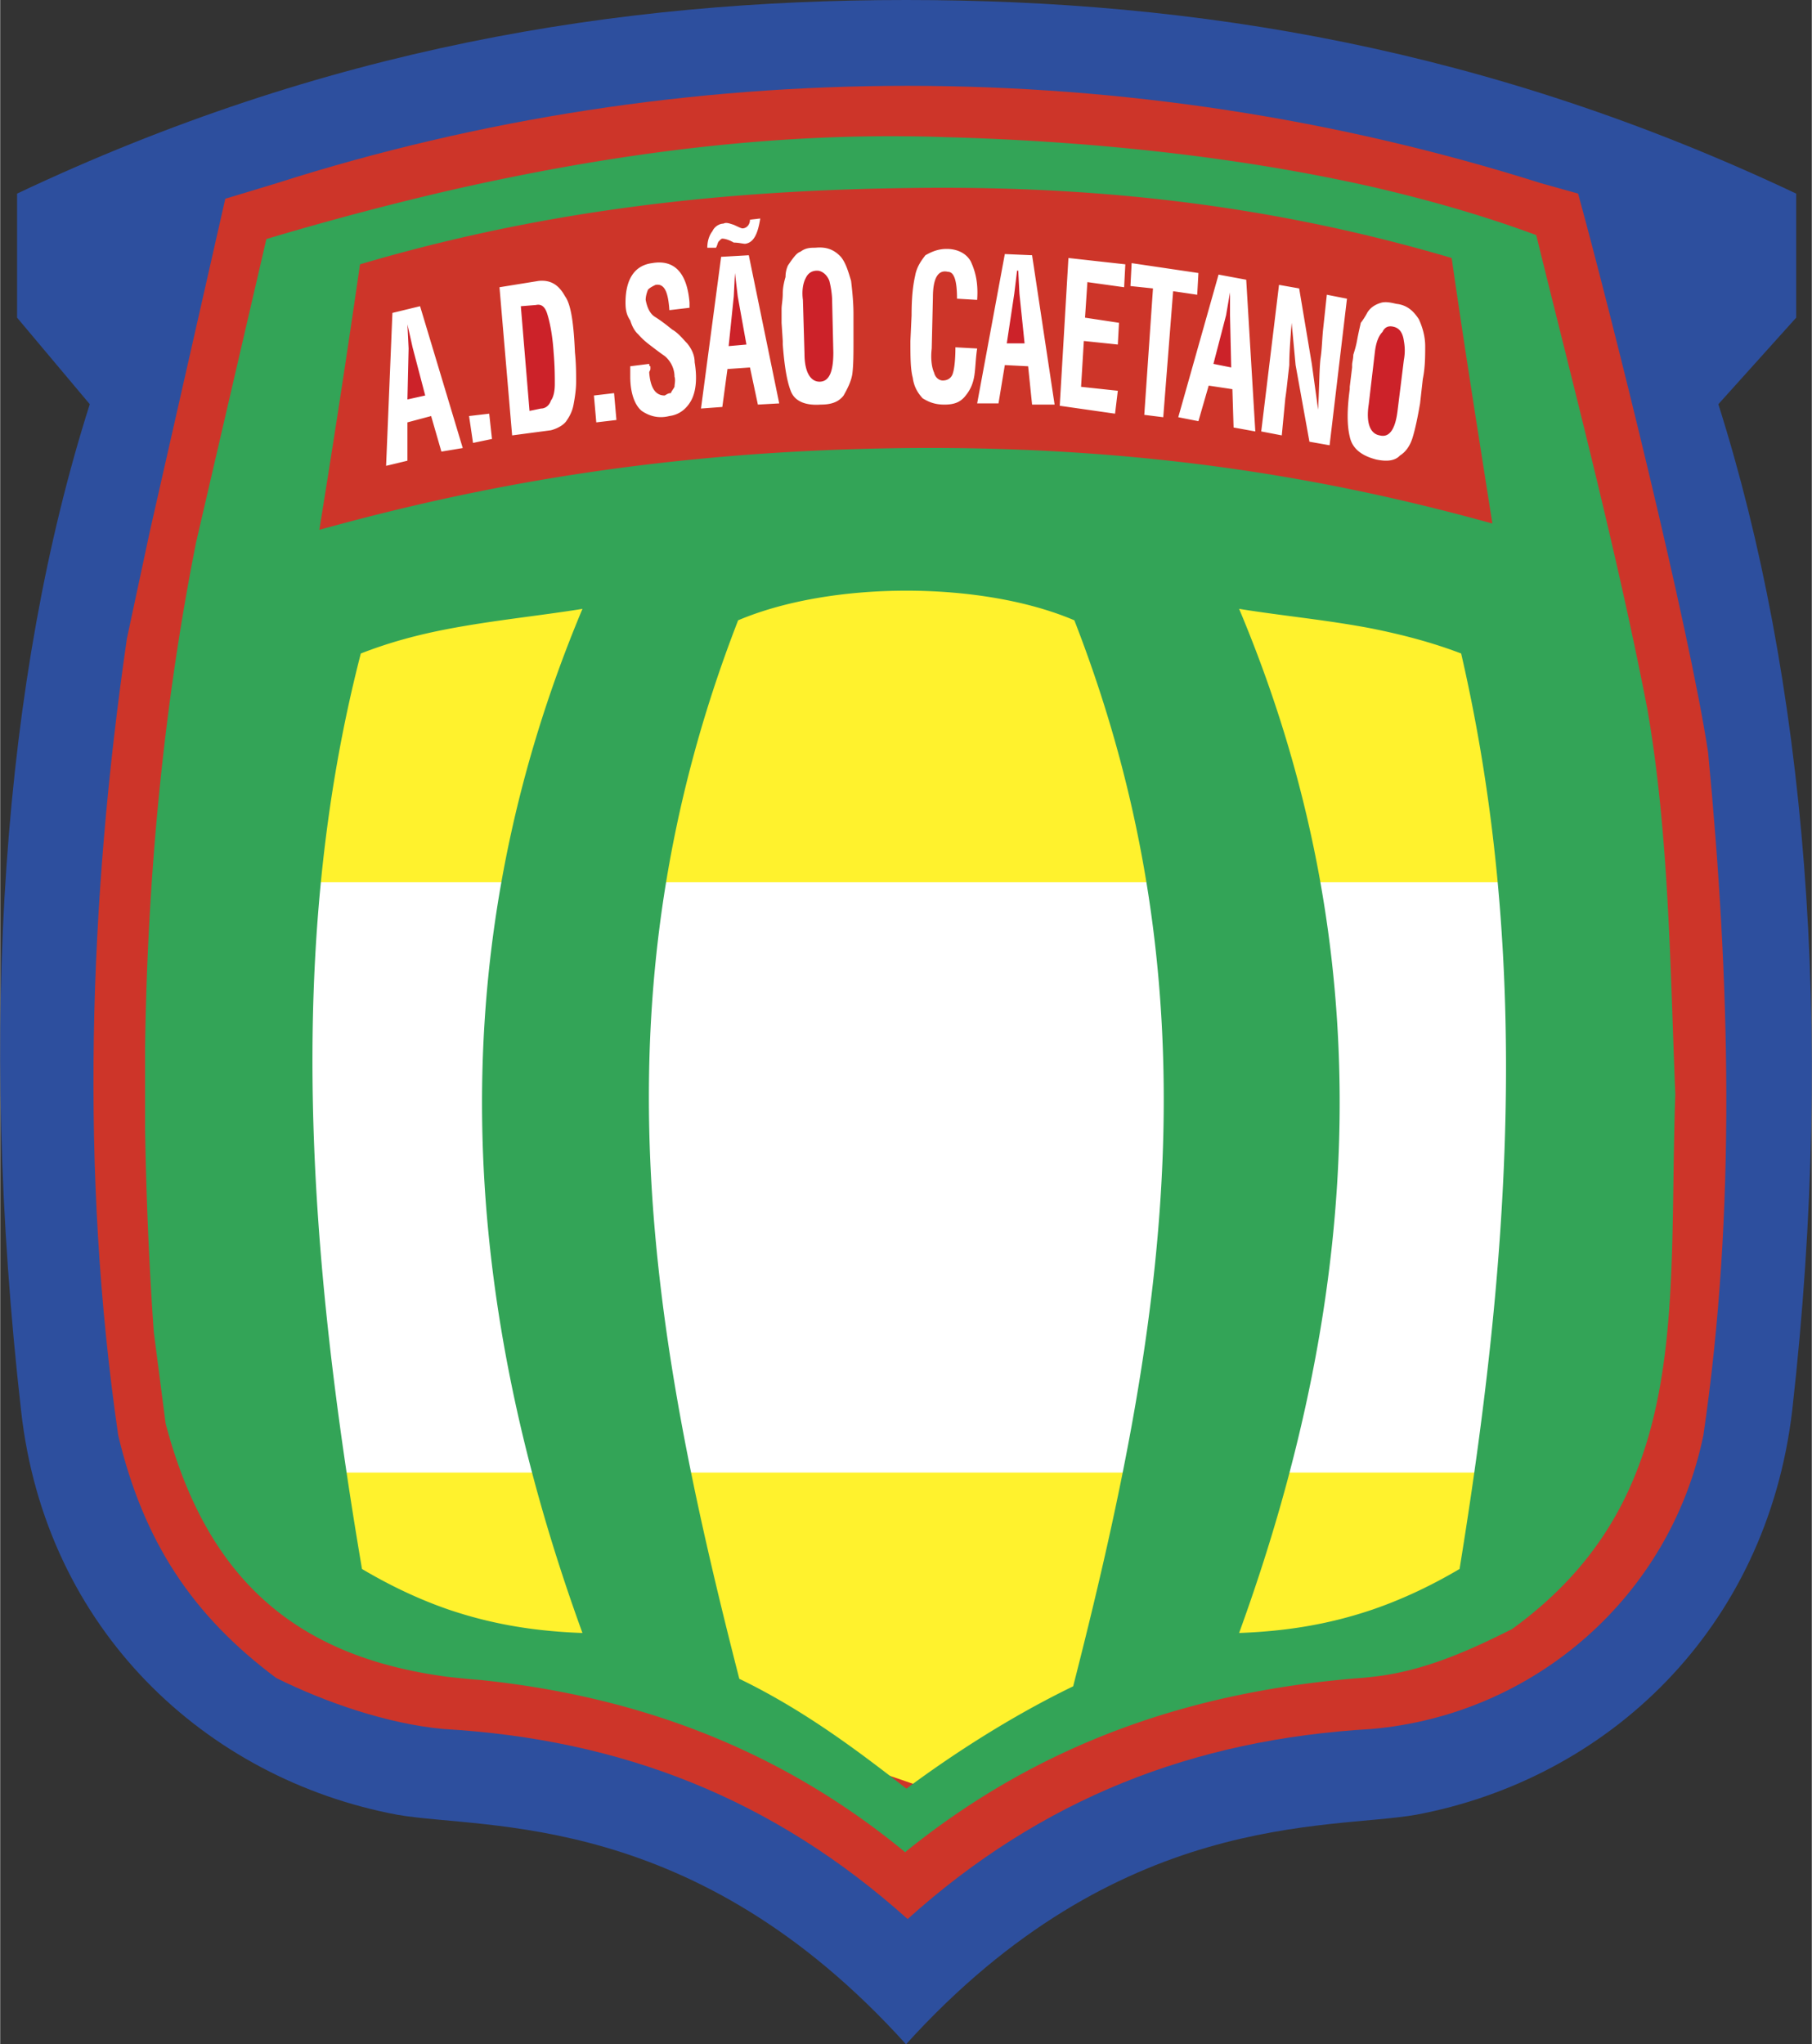
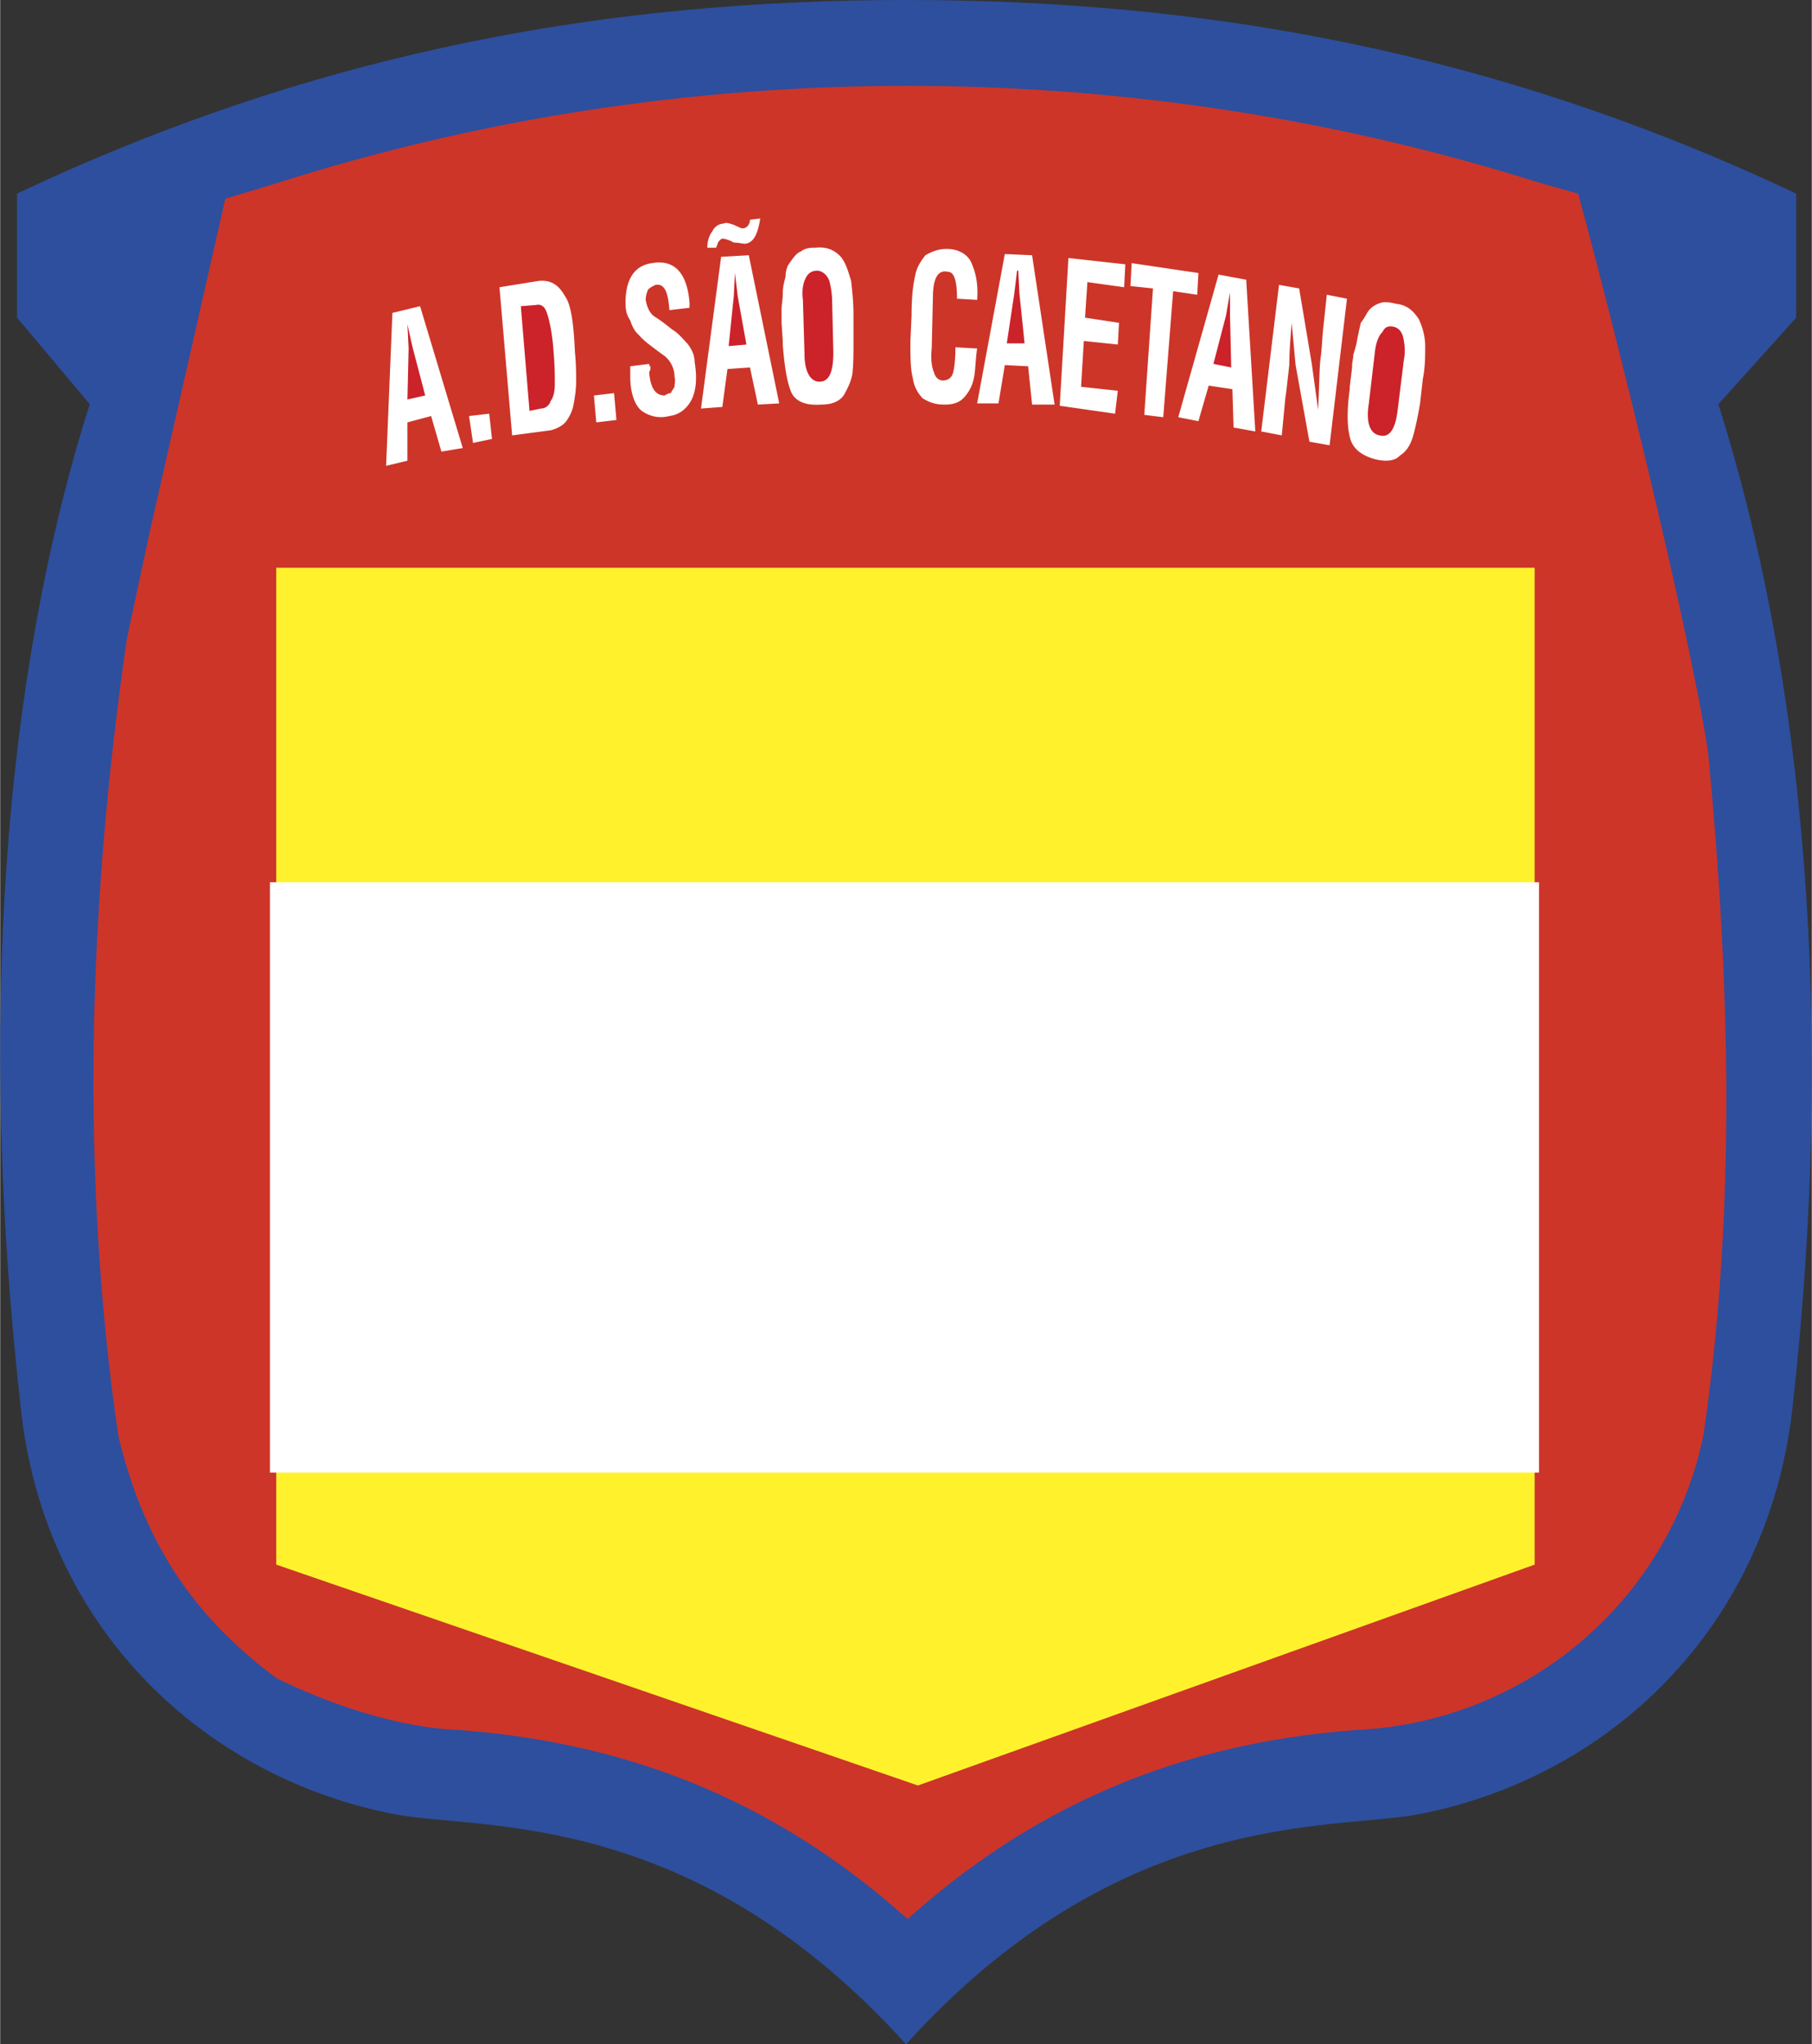
<svg xmlns="http://www.w3.org/2000/svg" width="2216" height="2500" viewBox="0 0 189.493 213.823">
  <rect x="0" y="0" width="189.493" height="213.823" fill="#333333" stroke="none" />
  <path d="M94.75 213.823c-22.151-24.548-44.012-22.399-53.228-24.01C21.52 186.051 4.7 170.472 2.18 147.494-2.366 107.366.279 70.833 9.37 42.277l-7.604-9.051V20.25C33.918 5.042 64.458 0 94.75 0c30.375 0 60.957 5.042 93.109 20.25v12.977l-8.142 9.051c9.051 28.556 12.274 64.923 7.729 105.217-2.686 22.978-19.34 38.557-39.343 42.319-9.216 1.61-31.119-.539-53.353 24.009z" fill="#2d4f9e" />
  <path d="M28.876 175.513c-8.803-6.57-13.886-14.299-16.53-25.374-4.009-27.606-3.1-55.75.909-83.356l2.397-11.199 7.893-34.797 5.332-1.612c42.566-13.597 89.348-13.597 132.327 0l3.844 1.074c3.471 12.646 11.612 45.335 13.596 58.437 2.273 23.68 2.976 47.855-.495 71.453-3.473 16.82-17.647 29.218-34.714 30.706-18.68 1.074-34.55 7.315-48.518 19.878-14.009-12.563-29.879-18.804-48.559-19.878-5.868-.538-12.398-2.81-17.482-5.332z" fill="#cd3529" />
  <path fill="#fff22d" d="M28.876 59.386h131.625v104.267l-64.51 23.101-67.115-23.101z" />
  <path fill="#fff" d="M28.215 92.282h132.741v61.742H28.215z" />
-   <path d="M172.279 74.098c-3.182-16.406-7.604-33.227-11.612-49.509-5.456-2.025-11.241-3.678-17.151-5.042-14.795-3.348-30.582-4.835-44.839-5.207a119.938 119.938 0 0 0-3.885-.083c-16.159-.166-32.235 2.108-47.98 5.704a319.79 319.79 0 0 0-18.969 5.041l-7.356 31.739c-3.43 17.274-5.083 35.045-5.331 52.774v8.72c.124 7.066.414 14.092.909 21.076l1.24 9.588c4.34 16.448 13.803 24.424 29.507 26.491 1.116.123 2.273.248 3.43.33 16.696 1.736 31.492 7.356 44.427 18.019l.124-.124c14.092-11.366 30.044-16.821 48.021-18.143.207-.042.455-.042.703-.082 5.207-.538 10.042-2.687 14.629-5.001 18.928-13.72 16.283-33.475 17.068-55.915-.538-13.348-.662-27.358-2.935-40.376zM60.904 170.803c-4.546-.166-9.133-.786-14.092-2.48-2.852-.992-5.827-2.355-8.968-4.215-5.496-32.401-8.141-64.718-.124-95.754 3.058-1.198 6.075-1.984 9.092-2.562 4.753-.909 9.464-1.364 14.092-2.107-14.919 35.581-13.059 71.205 0 107.118zm51.328 5.578c-6.654 3.224-12.771 7.232-17.44 10.704-4.67-3.636-10.539-8.141-17.481-11.489-9.339-36.408-15.456-71.247-.124-110.714 4.876-2.066 11.241-3.1 17.605-3.1 6.365 0 12.729 1.034 17.564 3.1 15.373 39.467 9.216 74.967-.124 111.499zm40.417-12.273c-3.223 1.9-6.24 3.264-9.133 4.256-4.876 1.653-9.422 2.272-13.927 2.438 13.059-35.913 14.96-71.537 0-107.119 4.588.744 9.215 1.157 13.927 2.066 3.058.62 6.158 1.406 9.299 2.604 7.603 32.938 4.794 65.214-.166 95.755z" fill="#33a457" />
  <path d="M94.75 46.864c25.458-.248 44.922 3.347 61.329 7.894-1.446-9.216-2.935-18.556-4.257-27.772-19.877-5.868-38.557-7.604-57.072-7.315-18.39.249-37.235 2.108-57.113 7.977a1603.56 1603.56 0 0 1-4.256 27.771c16.407-4.546 35.747-8.265 61.369-8.555z" fill="#cd3529" />
  <path d="M148.517 42.194c-.249 1.447-.496 2.645-.786 3.595-.248.785-.661 1.446-1.322 1.86-.496.537-1.323.661-2.479.414-1.612-.414-2.521-1.199-2.769-2.397-.29-1.199-.29-2.81 0-4.959v-.248l.248-2.025v-.248c0-.289.124-.662.124-1.074.165-.538.289-.909.413-1.612.124-.662.248-1.199.372-1.736.289-.372.537-.785.661-1.033.413-.703 1.074-.951 1.488-1.074.496-.125 1.033 0 1.57.124 1.157.124 1.818.786 2.355 1.612.414.909.661 1.859.661 2.81 0 1.033 0 2.231-.248 3.43l-.288 2.561zM133.764 29.796l2.107.372 1.322 7.893.661 4.794c.124-2.521.124-4.256.248-5.332.166-1.074.166-2.148.289-3.223l.373-3.472 2.107.414-1.818 15.332-2.108-.372-1.447-8.018-.413-4.422c-.125 1.612-.248 3.099-.248 4.422-.166 1.446-.29 2.686-.414 3.472l-.371 3.884-2.149-.413 1.861-15.331zM127.44 28.722l2.893.537.951 15.869-2.273-.413-.124-4.008-2.48-.373-1.074 3.72-2.108-.413zM125.208 30.829l-2.52-.371-1.034 13.183-1.984-.248.91-13.225-2.356-.248.124-2.397 6.985 1.034zM111.736 26.986l5.951.661-.124 2.397-3.843-.537-.248 3.719 3.554.538-.124 2.273-3.554-.372-.29 4.794 3.844.413-.289 2.397-5.786-.827zM105.083 26.573l2.852.124 2.355 15.621h-2.355l-.414-4.008-2.438-.124-.662 4.008h-2.232zM100.082 31.243c0-1.859-.29-2.811-.95-2.811-1.034-.248-1.571.662-1.571 2.687l-.124 5.331c-.124 1.074 0 1.984.248 2.521.124.538.537.827.909.827.538 0 .951-.289 1.074-.827.124-.371.248-1.322.248-2.644l2.273.124c-.165 1.074-.165 1.984-.289 2.811-.125.785-.372 1.446-.909 2.108-.538.702-1.199.95-2.231.95-.951 0-1.612-.248-2.273-.661-.496-.538-.909-1.198-1.033-2.149-.248-.909-.248-2.273-.248-3.844l.124-2.686c0-1.736.124-3.059.372-4.133.165-.951.661-1.612 1.074-2.149.661-.372 1.323-.661 2.231-.661 1.199 0 2.108.537 2.521 1.322.496 1.074.785 2.273.661 4.009l-2.107-.125zM89.254 35.5c0 1.488 0 2.686-.125 3.636-.124.785-.537 1.571-.909 2.232-.537.702-1.322.95-2.396.95-1.695.125-2.769-.413-3.141-1.446-.413-1.074-.662-2.686-.827-4.835v-.372l-.124-1.901v-.124-.248-1.075c0-.414.124-.951.124-1.612s.165-1.322.289-1.736c0-.538.125-.909.249-1.199.537-.785.909-1.322 1.322-1.446.537-.414 1.075-.414 1.57-.414 1.199-.124 1.984.249 2.645.951.537.662.785 1.57 1.074 2.521.124 1.074.248 2.273.248 3.471V35.5zM73.963 25.911c0-.537.124-1.198.538-1.735.247-.538.785-.786 1.156-.786.29-.166.662 0 1.075.124.537.249.786.373.91.373.413 0 .785-.373.785-.909l1.074-.124c-.249 1.569-.662 2.52-1.571 2.644-.289 0-.661-.124-1.198-.124-.413-.248-.909-.413-1.198-.413-.124 0-.248.165-.372.289-.124.124-.124.372-.29.661h-.909zM75.41 26.862l2.893-.165 3.182 15.497-2.232.124-.826-3.884-2.356.165-.537 3.967-2.231.165zM69.996 32.441c-.124-1.859-.496-2.81-1.446-2.645-.248.124-.538.248-.785.496-.124.289-.248.703-.248 1.074.124.661.372 1.364.909 1.736.661.413 1.199.827 1.86 1.364.661.372 1.157 1.033 1.57 1.447.538.661.785 1.322.785 1.983.289 1.735.124 3.099-.372 4.008-.537.951-1.322 1.488-2.273 1.612-1.157.289-2.107 0-2.893-.538-.661-.537-1.199-1.735-1.199-3.595v-1.074l1.984-.249c0 .125 0 .249.124.249v.289c0 .124-.124.248-.124.371.124 1.612.661 2.398 1.612 2.398.248-.125.372-.249.661-.249 0-.124.248-.413.372-.66 0-.29.124-.662 0-1.075 0-.785-.372-1.612-1.033-2.149-.538-.372-1.075-.785-1.612-1.198a7.622 7.622 0 0 1-1.157-1.074c-.413-.372-.661-.909-.827-1.447-.372-.537-.496-1.074-.496-1.859 0-2.397.909-3.885 2.769-4.133 2.355-.413 3.678 1.033 3.926 4.133v.537l-2.107.248zM62.103 41.368l2.107-.249.248 2.811-2.107.248zM52.226 30.044l4.091-.661c1.281-.125 2.107.413 2.769 1.612.662.909.909 3.058 1.033 5.868.124 1.198.124 2.273.124 3.058 0 .786-.124 1.612-.248 2.273-.124.785-.413 1.323-.786 1.859-.289.413-.95.785-1.611.951l-4.05.537-1.322-15.497zM49.043 43.517l2.108-.248.289 2.645-1.982.413zM41.026 32.73l2.893-.702 4.464 14.836-2.233.372-1.074-3.719-2.479.661v4.009l-2.232.537z" fill="#fff" />
  <path d="M54.458 32.028l.909 10.951 1.199-.248c.537 0 .909-.414 1.033-.827.29-.372.414-1.033.414-1.735 0-.785 0-1.859-.124-3.307-.124-1.9-.413-3.223-.662-4.008-.248-.827-.661-1.075-1.198-.951l-1.571.125zM44.457 41.368l-1.323-5.042-.537-2.397.124 2.521-.124 5.331zM107.149 35.913l-.538-5.207-.123-2.397h-.124l-.29 2.397-.785 5.207zM78.055 36.037l-.909-5.042-.29-2.438-.124 2.438-.536 5.207zM83.964 31.367l.165 5.621c0 1.983.662 2.934 1.571 2.934 1.033 0 1.446-1.074 1.446-3.058l-.124-5.331c0-.703-.124-1.487-.289-2.148-.248-.662-.785-1.074-1.281-1.074-.538 0-.951.248-1.199.785-.289.535-.412 1.362-.289 2.271zM143.806 36.698l-.661 5.62c-.29 1.86.124 3.058 1.157 3.224.951.248 1.612-.537 1.859-2.562l.662-5.331a5.332 5.332 0 0 0 0-1.983c-.124-.951-.537-1.364-1.075-1.488-.496-.124-.909 0-1.157.537-.414.412-.661 1.073-.785 1.983zM128.763 38.434l-.125-5.455v-2.397l-.413 2.397-1.322 5.082z" fill="#cc2229" />
</svg>